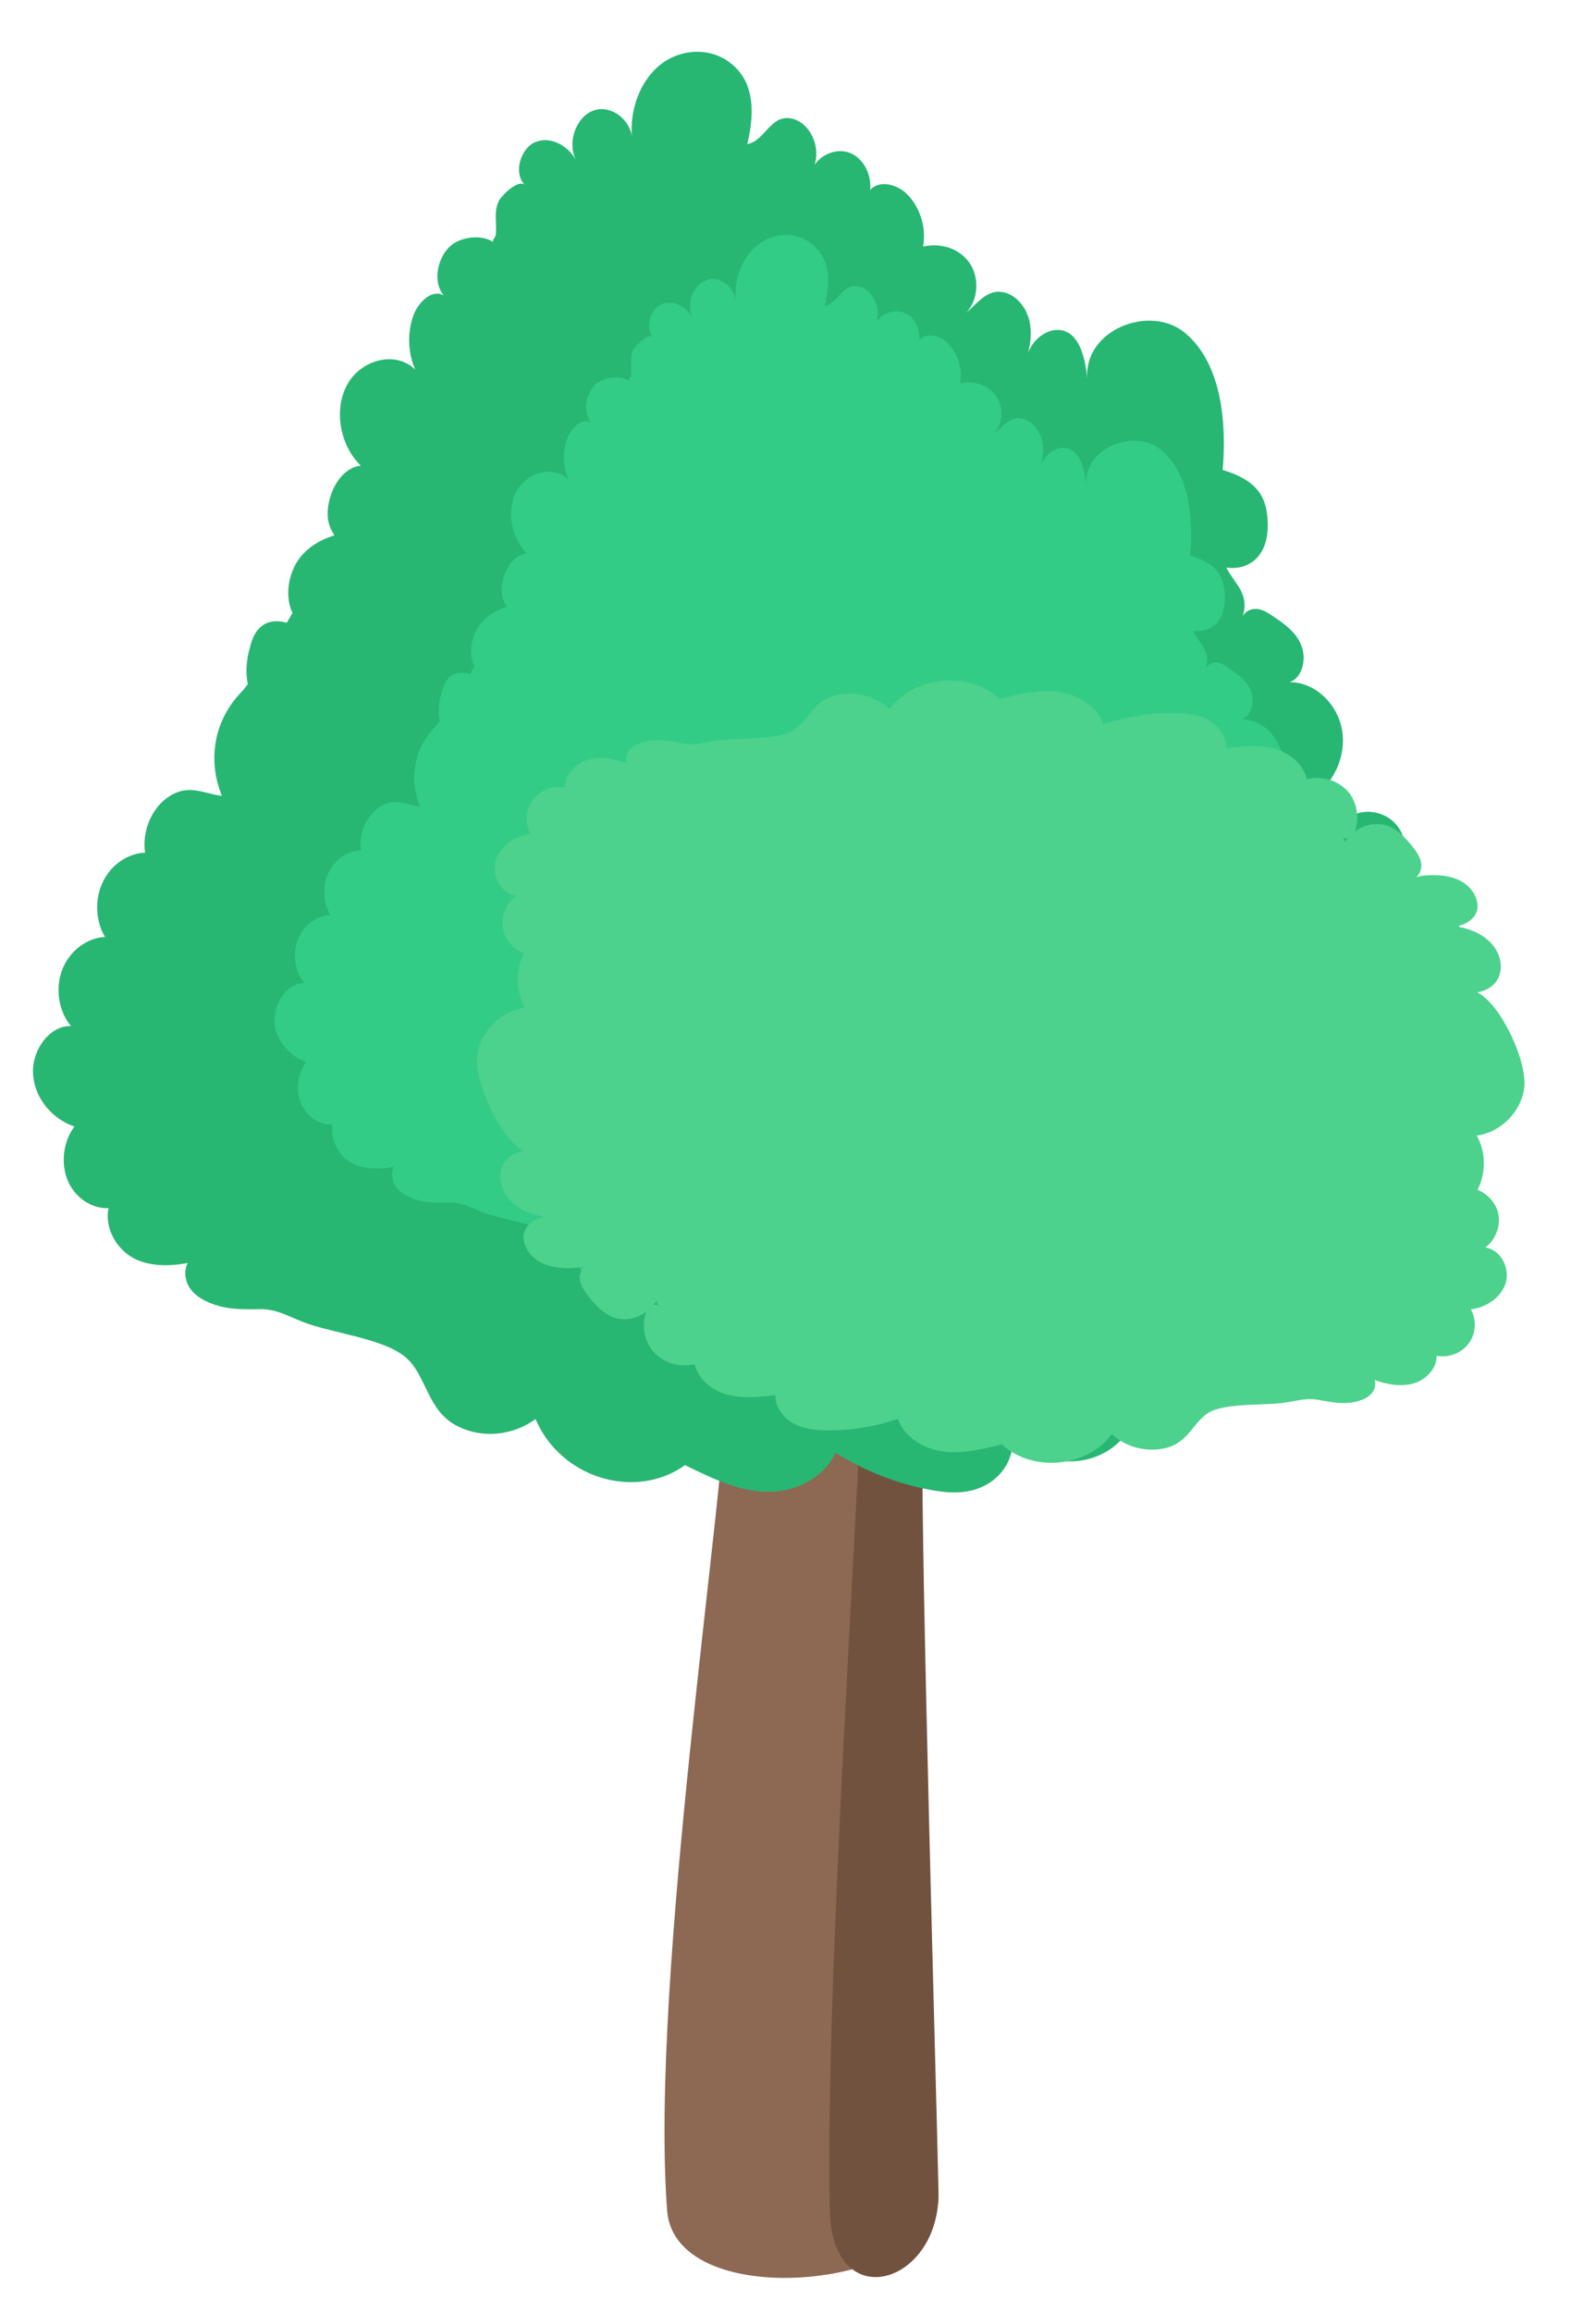
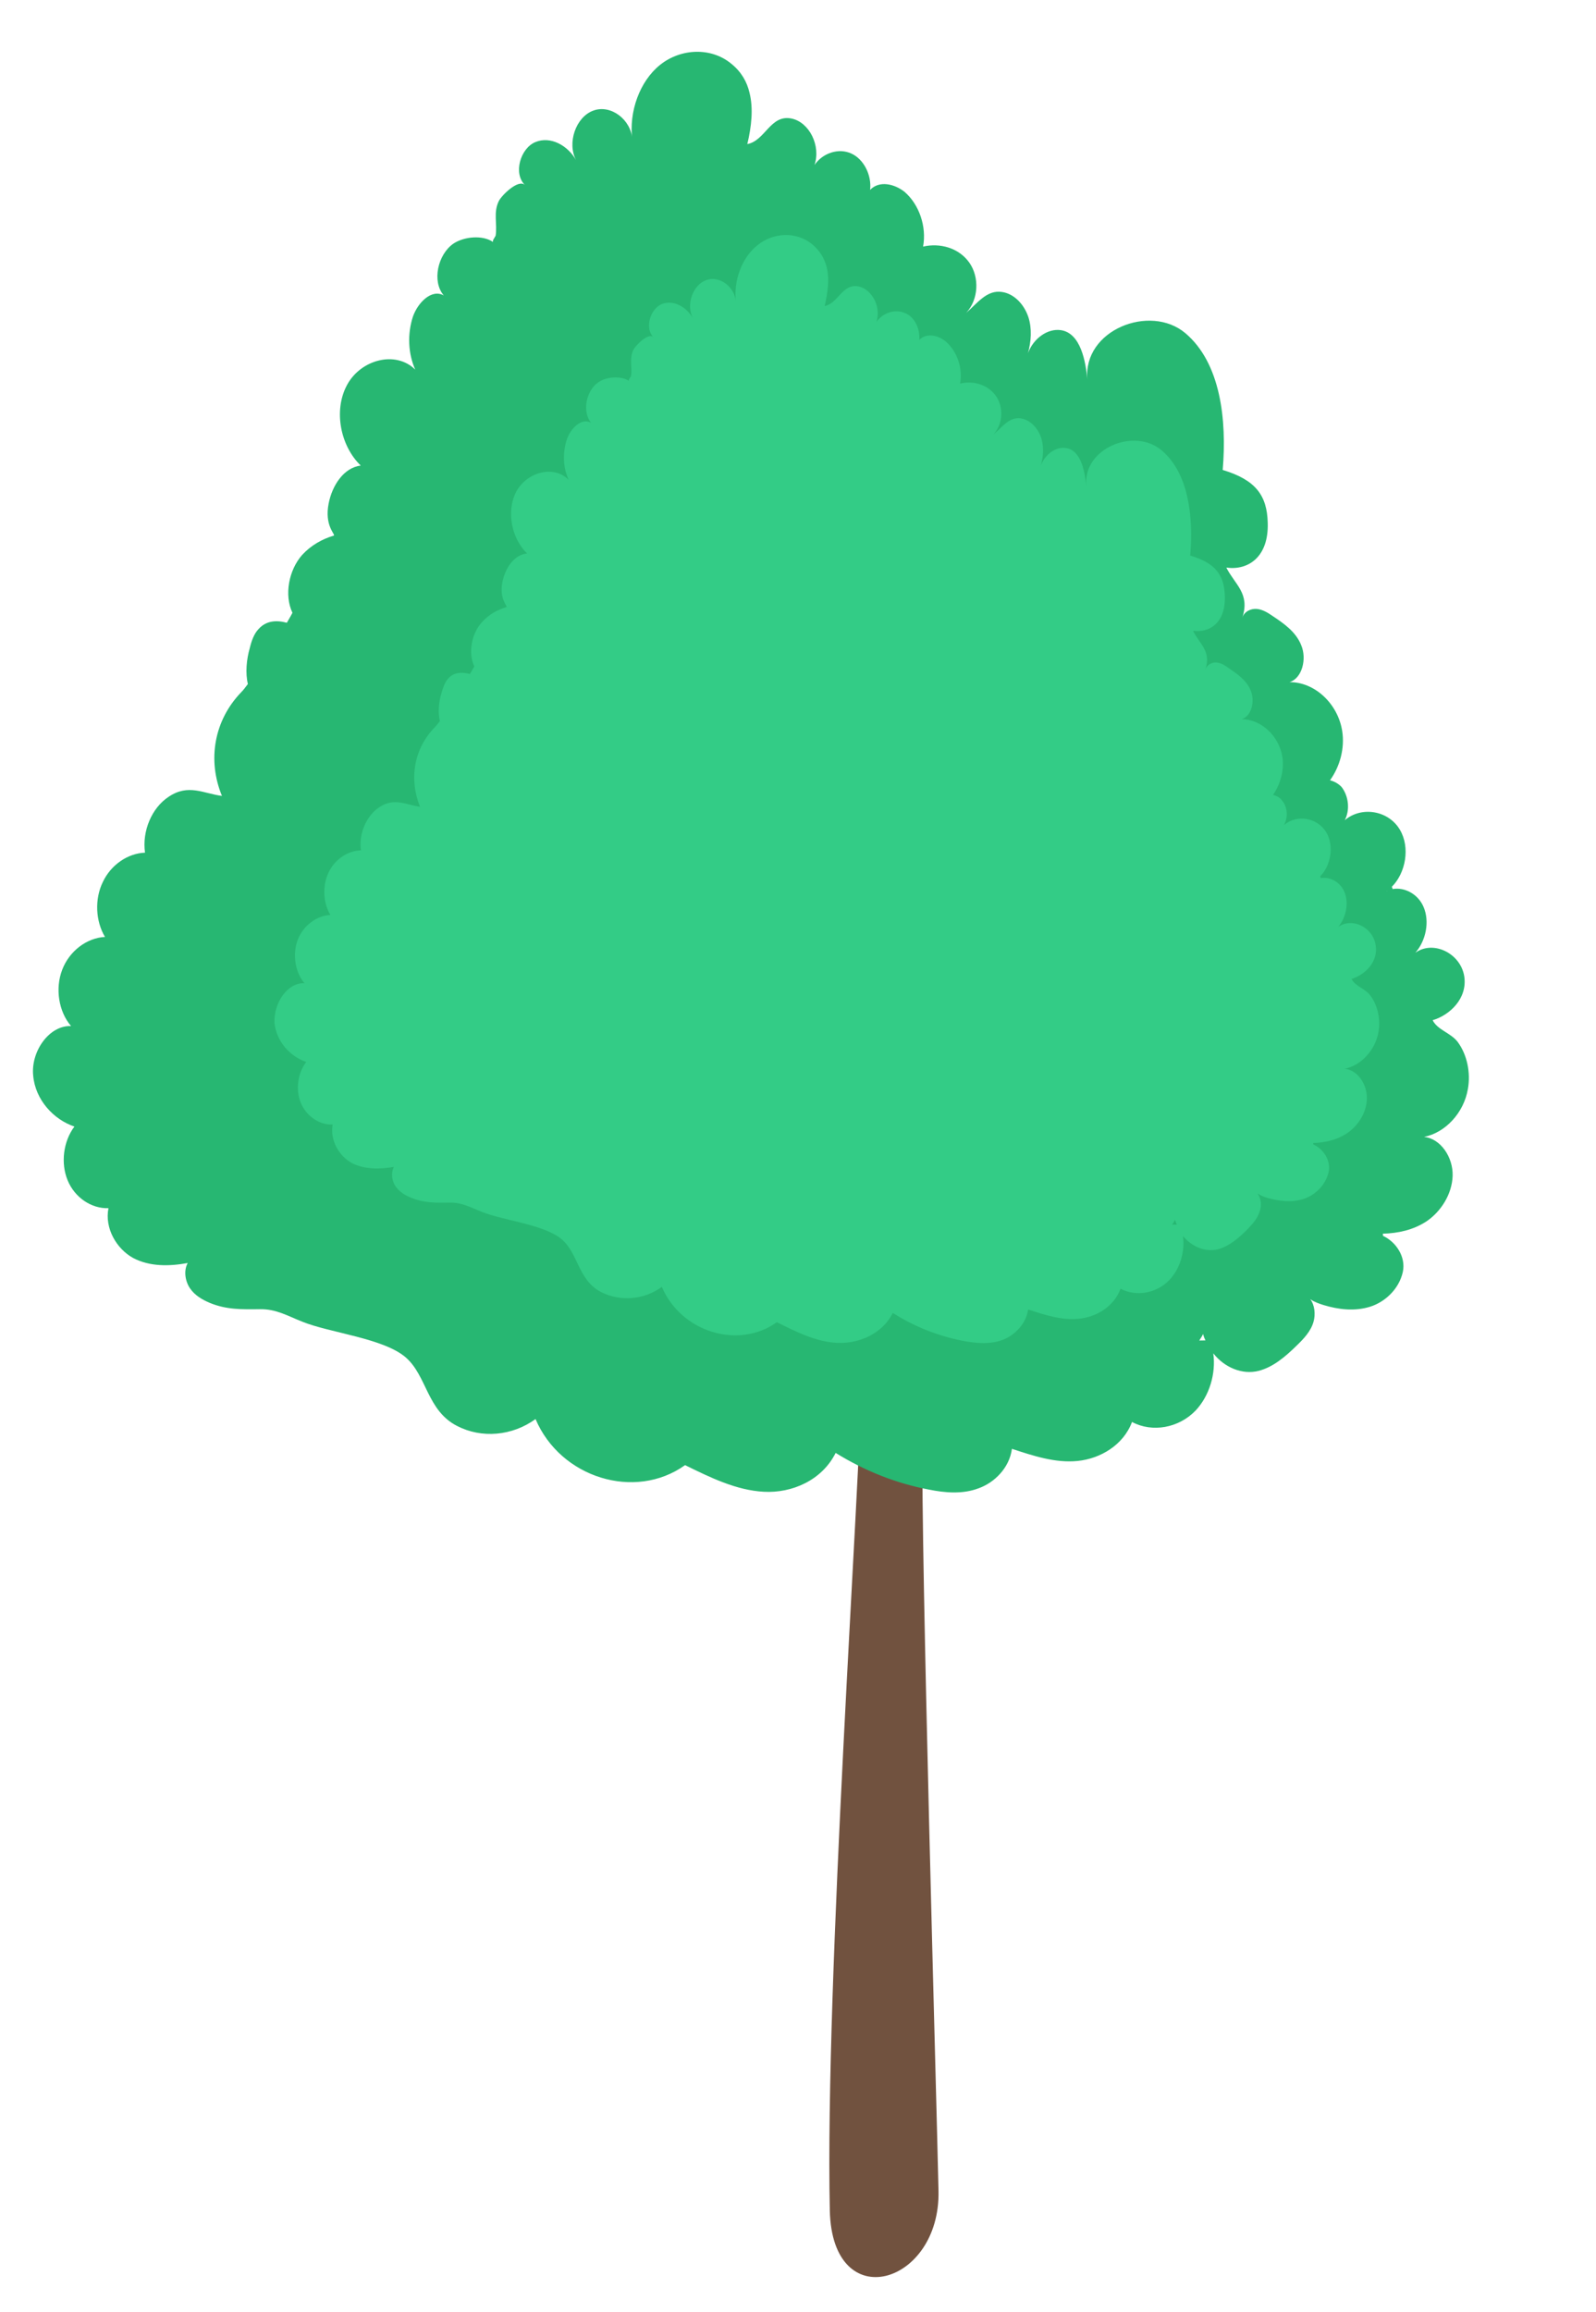
<svg xmlns="http://www.w3.org/2000/svg" width="29" height="42" viewBox="0 0 29 42" fill="none">
-   <path d="M12.122 40.159C11.802 35.956 13.199 27.01 13.231 24.881C14.644 24.045 16.041 24.145 16.01 26.189C15.979 28.232 16.921 38.129 17.051 39.837C17.181 41.545 12.27 42.096 12.122 40.159Z" fill="#8D6852" />
  <path d="M15.078 40.158C14.989 35.959 15.63 27.004 15.662 24.875C16.235 24.03 16.793 24.121 16.762 26.165C16.731 28.208 17.017 38.097 17.053 39.804C17.09 41.511 15.12 42.094 15.078 40.158Z" fill="#71523F" />
  <path d="M1.291 18.641C1.066 18.379 0.999 17.96 1.13 17.619C1.26 17.277 1.578 17.038 1.908 17.022C1.737 16.738 1.715 16.336 1.869 16.023C2.017 15.709 2.325 15.502 2.635 15.491C2.579 15.1 2.757 14.677 3.064 14.476C3.422 14.234 3.695 14.416 4.033 14.46C3.764 13.807 3.89 13.085 4.385 12.574C4.421 12.538 4.458 12.489 4.504 12.427C4.456 12.227 4.479 11.98 4.538 11.776C4.569 11.648 4.614 11.514 4.702 11.424C4.841 11.273 5.026 11.264 5.212 11.314C5.243 11.258 5.282 11.196 5.314 11.133C5.16 10.811 5.248 10.355 5.49 10.082C5.651 9.907 5.852 9.794 6.069 9.729C6.085 9.698 5.895 9.543 5.971 9.151C6.035 8.816 6.249 8.495 6.555 8.458C6.192 8.11 6.054 7.469 6.302 7.001C6.549 6.532 7.189 6.362 7.545 6.715C7.414 6.422 7.401 6.067 7.502 5.755C7.592 5.495 7.845 5.243 8.064 5.368C7.844 5.112 7.955 4.625 8.236 4.428C8.433 4.295 8.771 4.267 8.956 4.395C8.957 4.382 8.959 4.369 8.959 4.363L9.006 4.282C9.039 4.069 8.96 3.859 9.064 3.652C9.113 3.552 9.418 3.246 9.539 3.362C9.321 3.152 9.456 2.693 9.729 2.581C10.003 2.468 10.316 2.641 10.468 2.91C10.3 2.6 10.462 2.124 10.782 2.009C11.095 1.893 11.47 2.17 11.489 2.538C11.424 2.035 11.62 1.477 11.996 1.177C12.373 0.877 12.92 0.855 13.287 1.157C13.47 1.305 13.572 1.484 13.619 1.685C13.691 1.973 13.655 2.297 13.579 2.618C13.907 2.556 13.998 2.073 14.385 2.154C14.707 2.223 14.918 2.648 14.8 2.997C14.952 2.776 15.243 2.684 15.47 2.79C15.691 2.889 15.842 3.178 15.81 3.45C15.977 3.275 16.254 3.34 16.438 3.487C16.7 3.714 16.84 4.113 16.773 4.48C17.076 4.41 17.422 4.5 17.614 4.773C17.8 5.039 17.782 5.443 17.556 5.684C17.756 5.513 17.931 5.26 18.209 5.305C18.43 5.338 18.609 5.531 18.686 5.761C18.753 5.97 18.738 6.198 18.679 6.415C18.775 6.155 19.029 5.963 19.276 5.998C19.639 6.051 19.729 6.576 19.758 6.9C19.671 5.995 20.899 5.511 21.54 6.054C22.18 6.597 22.294 7.629 22.217 8.538C22.812 8.717 23.023 8.998 23.035 9.496C23.056 10.127 22.672 10.367 22.283 10.312C22.438 10.62 22.719 10.783 22.573 11.222C22.61 11.107 22.733 11.053 22.838 11.063C22.942 11.072 23.042 11.134 23.128 11.194C23.332 11.33 23.549 11.481 23.645 11.725C23.747 11.97 23.662 12.323 23.431 12.393C23.886 12.389 24.309 12.781 24.388 13.279C24.438 13.592 24.348 13.924 24.167 14.176C24.244 14.196 24.319 14.235 24.379 14.3C24.508 14.469 24.531 14.72 24.435 14.901C24.742 14.64 25.234 14.725 25.438 15.077C25.626 15.395 25.543 15.859 25.29 16.111C25.295 16.125 25.3 16.138 25.306 16.152C25.526 16.113 25.77 16.247 25.867 16.478C25.981 16.744 25.909 17.091 25.718 17.309C26.042 17.076 26.539 17.318 26.606 17.737C26.667 18.135 26.35 18.44 26.032 18.535C26.121 18.714 26.36 18.762 26.488 18.931C26.658 19.162 26.726 19.489 26.672 19.785C26.599 20.217 26.263 20.579 25.875 20.655C26.175 20.683 26.406 21.024 26.395 21.364C26.383 21.703 26.176 22.018 25.917 22.191C25.679 22.346 25.404 22.406 25.127 22.413C25.126 22.426 25.131 22.44 25.13 22.453C25.363 22.559 25.549 22.832 25.49 23.108C25.422 23.416 25.17 23.655 24.892 23.741C24.615 23.826 24.322 23.793 24.047 23.709C23.964 23.682 23.881 23.655 23.807 23.602C23.889 23.708 23.906 23.88 23.867 24.014C23.819 24.186 23.687 24.325 23.557 24.45C23.355 24.648 23.134 24.837 22.871 24.905C22.568 24.982 22.246 24.841 22.046 24.587C22.097 24.958 21.974 25.36 21.726 25.625C21.42 25.944 20.939 26.031 20.569 25.834C20.411 26.258 19.988 26.501 19.583 26.542C19.178 26.584 18.776 26.449 18.387 26.322C18.342 26.665 18.073 26.935 17.781 27.039C17.488 27.15 17.169 27.121 16.872 27.061C16.277 26.948 15.706 26.719 15.184 26.396C14.934 26.897 14.386 27.129 13.882 27.102C13.379 27.076 12.907 26.843 12.448 26.618C11.539 27.268 10.184 26.85 9.731 25.781C9.307 26.089 8.751 26.137 8.305 25.906C7.759 25.627 7.758 24.999 7.375 24.663C6.973 24.312 5.996 24.216 5.495 24.013C5.216 23.903 5.017 23.78 4.721 23.785C4.398 23.789 4.115 23.796 3.811 23.67C3.672 23.611 3.541 23.534 3.454 23.408C3.367 23.282 3.332 23.089 3.411 22.946C3.077 23.007 2.721 23.014 2.42 22.855C2.12 22.691 1.898 22.317 1.971 21.95C1.661 21.961 1.358 21.757 1.229 21.444C1.1 21.131 1.15 20.736 1.352 20.467C0.976 20.341 0.641 19.983 0.603 19.541C0.558 19.105 0.892 18.625 1.291 18.641ZM25.211 16.182C25.204 16.182 25.197 16.188 25.197 16.188C25.197 16.188 25.204 16.188 25.211 16.182ZM21.903 24.352C21.886 24.317 21.87 24.277 21.861 24.236C21.844 24.274 21.814 24.317 21.791 24.354L21.903 24.352Z" fill="#27B772" />
  <path d="M5.533 17.863C5.361 17.664 5.312 17.339 5.408 17.079C5.505 16.82 5.752 16.633 6.003 16.623C5.872 16.401 5.854 16.099 5.969 15.854C6.084 15.609 6.322 15.454 6.559 15.449C6.514 15.151 6.656 14.823 6.888 14.668C7.161 14.483 7.372 14.62 7.632 14.657C7.429 14.154 7.519 13.599 7.904 13.209C7.926 13.184 7.963 13.142 7.993 13.099C7.955 12.945 7.972 12.757 8.02 12.597C8.048 12.502 8.078 12.4 8.144 12.327C8.246 12.212 8.392 12.206 8.539 12.245C8.563 12.202 8.594 12.152 8.618 12.108C8.502 11.862 8.568 11.508 8.758 11.303C8.883 11.164 9.035 11.079 9.204 11.029C9.22 11.005 9.073 10.886 9.127 10.584C9.177 10.326 9.338 10.079 9.577 10.055C9.299 9.788 9.194 9.294 9.378 8.937C9.57 8.575 10.062 8.443 10.332 8.717C10.228 8.491 10.221 8.215 10.303 7.974C10.373 7.778 10.569 7.586 10.738 7.68C10.573 7.468 10.653 7.096 10.871 6.946C11.019 6.841 11.283 6.826 11.426 6.918C11.427 6.911 11.428 6.898 11.429 6.892L11.467 6.83C11.489 6.668 11.431 6.506 11.512 6.349C11.552 6.275 11.784 6.034 11.874 6.127C11.711 5.968 11.81 5.617 12.022 5.525C12.234 5.44 12.471 5.573 12.59 5.78C12.461 5.539 12.587 5.177 12.832 5.089C13.077 5 13.359 5.215 13.373 5.498C13.323 5.107 13.475 4.682 13.765 4.454C14.057 4.218 14.479 4.204 14.76 4.44C14.9 4.557 14.979 4.695 15.018 4.843C15.077 5.064 15.04 5.316 14.985 5.56C15.232 5.511 15.306 5.144 15.603 5.204C15.848 5.259 16.015 5.582 15.925 5.849C16.046 5.676 16.269 5.612 16.439 5.686C16.611 5.748 16.722 5.967 16.703 6.175C16.834 6.043 17.047 6.088 17.187 6.206C17.388 6.381 17.498 6.686 17.445 6.969C17.68 6.912 17.944 6.982 18.095 7.192C18.241 7.396 18.225 7.708 18.05 7.895C18.206 7.766 18.337 7.568 18.55 7.601C18.719 7.629 18.857 7.772 18.919 7.955C18.97 8.117 18.96 8.293 18.912 8.458C18.99 8.256 19.181 8.11 19.369 8.14C19.648 8.179 19.715 8.584 19.738 8.835C19.671 8.141 20.613 7.763 21.107 8.181C21.601 8.599 21.686 9.392 21.627 10.094C22.082 10.227 22.246 10.445 22.256 10.832C22.27 11.318 21.977 11.501 21.678 11.46C21.794 11.7 22.013 11.825 21.903 12.162C21.931 12.073 22.027 12.029 22.105 12.036C22.19 12.044 22.258 12.089 22.332 12.142C22.486 12.248 22.654 12.361 22.728 12.551C22.803 12.735 22.745 13.011 22.562 13.066C22.91 13.066 23.238 13.364 23.301 13.749C23.338 13.988 23.268 14.244 23.132 14.441C23.196 14.46 23.253 14.485 23.293 14.541C23.395 14.655 23.41 14.846 23.331 14.989C23.566 14.788 23.942 14.855 24.101 15.125C24.243 15.367 24.183 15.728 23.988 15.92C23.993 15.934 23.999 15.941 23.998 15.954C24.165 15.923 24.353 16.025 24.428 16.203C24.515 16.407 24.457 16.67 24.317 16.84C24.57 16.661 24.948 16.846 24.996 17.171C25.047 17.477 24.802 17.71 24.558 17.785C24.624 17.922 24.811 17.959 24.904 18.092C25.033 18.267 25.088 18.521 25.048 18.747C24.99 19.082 24.728 19.359 24.433 19.417C24.668 19.439 24.841 19.697 24.837 19.958C24.832 20.22 24.672 20.46 24.469 20.593C24.287 20.713 24.072 20.759 23.861 20.766C23.86 20.773 23.866 20.786 23.865 20.793C24.048 20.875 24.187 21.084 24.141 21.296C24.086 21.533 23.891 21.718 23.681 21.784C23.471 21.85 23.244 21.823 23.032 21.764C22.968 21.745 22.905 21.72 22.849 21.682C22.913 21.767 22.928 21.892 22.892 22C22.852 22.141 22.751 22.243 22.656 22.345C22.504 22.495 22.332 22.643 22.13 22.697C21.895 22.754 21.655 22.647 21.495 22.456C21.534 22.741 21.44 23.053 21.25 23.252C21.017 23.499 20.643 23.563 20.361 23.413C20.238 23.742 19.918 23.929 19.6 23.959C19.288 23.989 18.982 23.889 18.682 23.79C18.645 24.048 18.441 24.259 18.216 24.343C17.991 24.427 17.75 24.405 17.517 24.364C17.058 24.277 16.621 24.106 16.223 23.853C16.03 24.235 15.606 24.413 15.219 24.397C14.833 24.381 14.468 24.197 14.116 24.021C13.419 24.521 12.377 24.203 12.026 23.379C11.701 23.618 11.271 23.65 10.925 23.475C10.504 23.26 10.51 22.776 10.211 22.519C9.901 22.249 9.152 22.174 8.765 22.021C8.549 21.936 8.393 21.843 8.169 21.849C7.925 21.852 7.701 21.858 7.467 21.758C7.359 21.716 7.26 21.654 7.19 21.556C7.12 21.458 7.101 21.312 7.157 21.2C6.904 21.242 6.627 21.25 6.394 21.13C6.163 21.004 5.992 20.72 6.045 20.43C5.807 20.441 5.572 20.282 5.469 20.044C5.366 19.805 5.408 19.495 5.565 19.293C5.272 19.195 5.021 18.923 4.987 18.579C4.974 18.218 5.225 17.848 5.533 17.863ZM23.931 15.967C23.924 15.967 23.924 15.967 23.917 15.973C23.924 15.973 23.924 15.973 23.931 15.967ZM21.383 22.249C21.372 22.222 21.361 22.195 21.351 22.161C21.335 22.192 21.319 22.223 21.297 22.248L21.383 22.249Z" fill="#33CC86" />
-   <path d="M8.671 19.187C8.718 18.751 9.092 18.365 9.535 18.308C9.371 18.008 9.366 17.632 9.521 17.322C9.335 17.247 9.184 17.084 9.143 16.886C9.098 16.662 9.194 16.412 9.379 16.273C9.097 16.235 8.929 15.902 9.007 15.631C9.092 15.36 9.367 15.184 9.642 15.151C9.534 14.96 9.55 14.709 9.679 14.533C9.808 14.357 10.049 14.262 10.264 14.308C10.26 14.068 10.464 13.866 10.689 13.803C10.92 13.739 11.167 13.788 11.392 13.867C11.354 13.773 11.399 13.654 11.478 13.589C11.557 13.519 11.659 13.489 11.761 13.466C11.99 13.423 12.185 13.466 12.414 13.507C12.622 13.545 12.773 13.494 12.981 13.461C13.352 13.398 14.05 13.455 14.377 13.291C14.684 13.124 14.759 12.736 15.18 12.632C15.52 12.547 15.909 12.64 16.165 12.884C16.612 12.277 17.609 12.18 18.165 12.697C18.511 12.612 18.871 12.522 19.224 12.567C19.578 12.613 19.936 12.827 20.051 13.161C20.455 13.023 20.886 12.952 21.311 12.952C21.529 12.953 21.753 12.973 21.943 13.074C22.132 13.176 22.286 13.378 22.279 13.591C22.567 13.559 22.862 13.527 23.141 13.598C23.419 13.669 23.685 13.874 23.745 14.158C24.031 14.081 24.353 14.188 24.53 14.424C24.664 14.618 24.7 14.88 24.619 15.106C24.797 14.973 25.033 14.93 25.238 15.013C25.41 15.087 25.543 15.229 25.662 15.376C25.733 15.466 25.809 15.571 25.825 15.689C25.836 15.78 25.8 15.881 25.735 15.939C25.79 15.918 25.858 15.905 25.918 15.904C26.118 15.89 26.329 15.903 26.513 15.991C26.697 16.079 26.84 16.254 26.848 16.455C26.858 16.631 26.692 16.778 26.517 16.814C26.516 16.82 26.509 16.826 26.508 16.839C26.696 16.875 26.882 16.944 27.029 17.074C27.196 17.212 27.301 17.436 27.262 17.646C27.228 17.863 27.05 17.996 26.842 18.028C27.279 18.25 27.747 19.277 27.697 19.751C27.65 20.187 27.276 20.574 26.833 20.631C27.004 20.931 27.002 21.313 26.848 21.616C27.033 21.692 27.183 21.854 27.225 22.052C27.27 22.277 27.174 22.527 26.989 22.665C27.271 22.704 27.439 23.037 27.36 23.308C27.276 23.579 27.001 23.754 26.726 23.788C26.834 23.979 26.818 24.23 26.689 24.406C26.559 24.582 26.319 24.676 26.104 24.631C26.108 24.871 25.904 25.072 25.679 25.136C25.448 25.199 25.201 25.151 24.976 25.072C25.014 25.166 24.969 25.285 24.89 25.349C24.811 25.419 24.709 25.449 24.607 25.472C24.378 25.516 24.183 25.472 23.954 25.432C23.746 25.394 23.595 25.445 23.387 25.477C23.016 25.541 22.318 25.483 21.991 25.648C21.684 25.814 21.609 26.202 21.188 26.306C20.848 26.392 20.459 26.298 20.203 26.055C19.756 26.661 18.759 26.758 18.203 26.241C17.857 26.326 17.497 26.416 17.144 26.371C16.79 26.326 16.431 26.112 16.317 25.778C15.913 25.916 15.482 25.986 15.057 25.987C14.838 25.986 14.615 25.966 14.425 25.864C14.236 25.763 14.082 25.561 14.089 25.348C13.8 25.38 13.506 25.411 13.227 25.34C12.949 25.27 12.683 25.064 12.623 24.78C12.337 24.858 12.015 24.751 11.838 24.514C11.697 24.32 11.662 24.058 11.742 23.832C11.564 23.965 11.328 24.008 11.124 23.925C10.952 23.851 10.819 23.709 10.7 23.562C10.629 23.471 10.552 23.367 10.537 23.249C10.525 23.158 10.561 23.057 10.626 22.998C10.571 23.019 10.504 23.033 10.444 23.034C10.243 23.048 10.033 23.035 9.848 22.947C9.664 22.859 9.521 22.684 9.513 22.483C9.503 22.307 9.669 22.16 9.845 22.124C9.846 22.118 9.853 22.112 9.854 22.099C9.665 22.063 9.479 21.994 9.332 21.864C9.166 21.726 9.06 21.502 9.1 21.292C9.133 21.075 9.311 20.942 9.52 20.91C9.089 20.689 8.621 19.662 8.671 19.187ZM24.409 15.223C24.42 15.25 24.437 15.277 24.442 15.303C24.457 15.279 24.465 15.26 24.488 15.236L24.409 15.223ZM11.959 23.716C11.948 23.689 11.931 23.662 11.926 23.635C11.911 23.66 11.902 23.678 11.88 23.702L11.959 23.716Z" fill="#4CD28D" />
</svg>